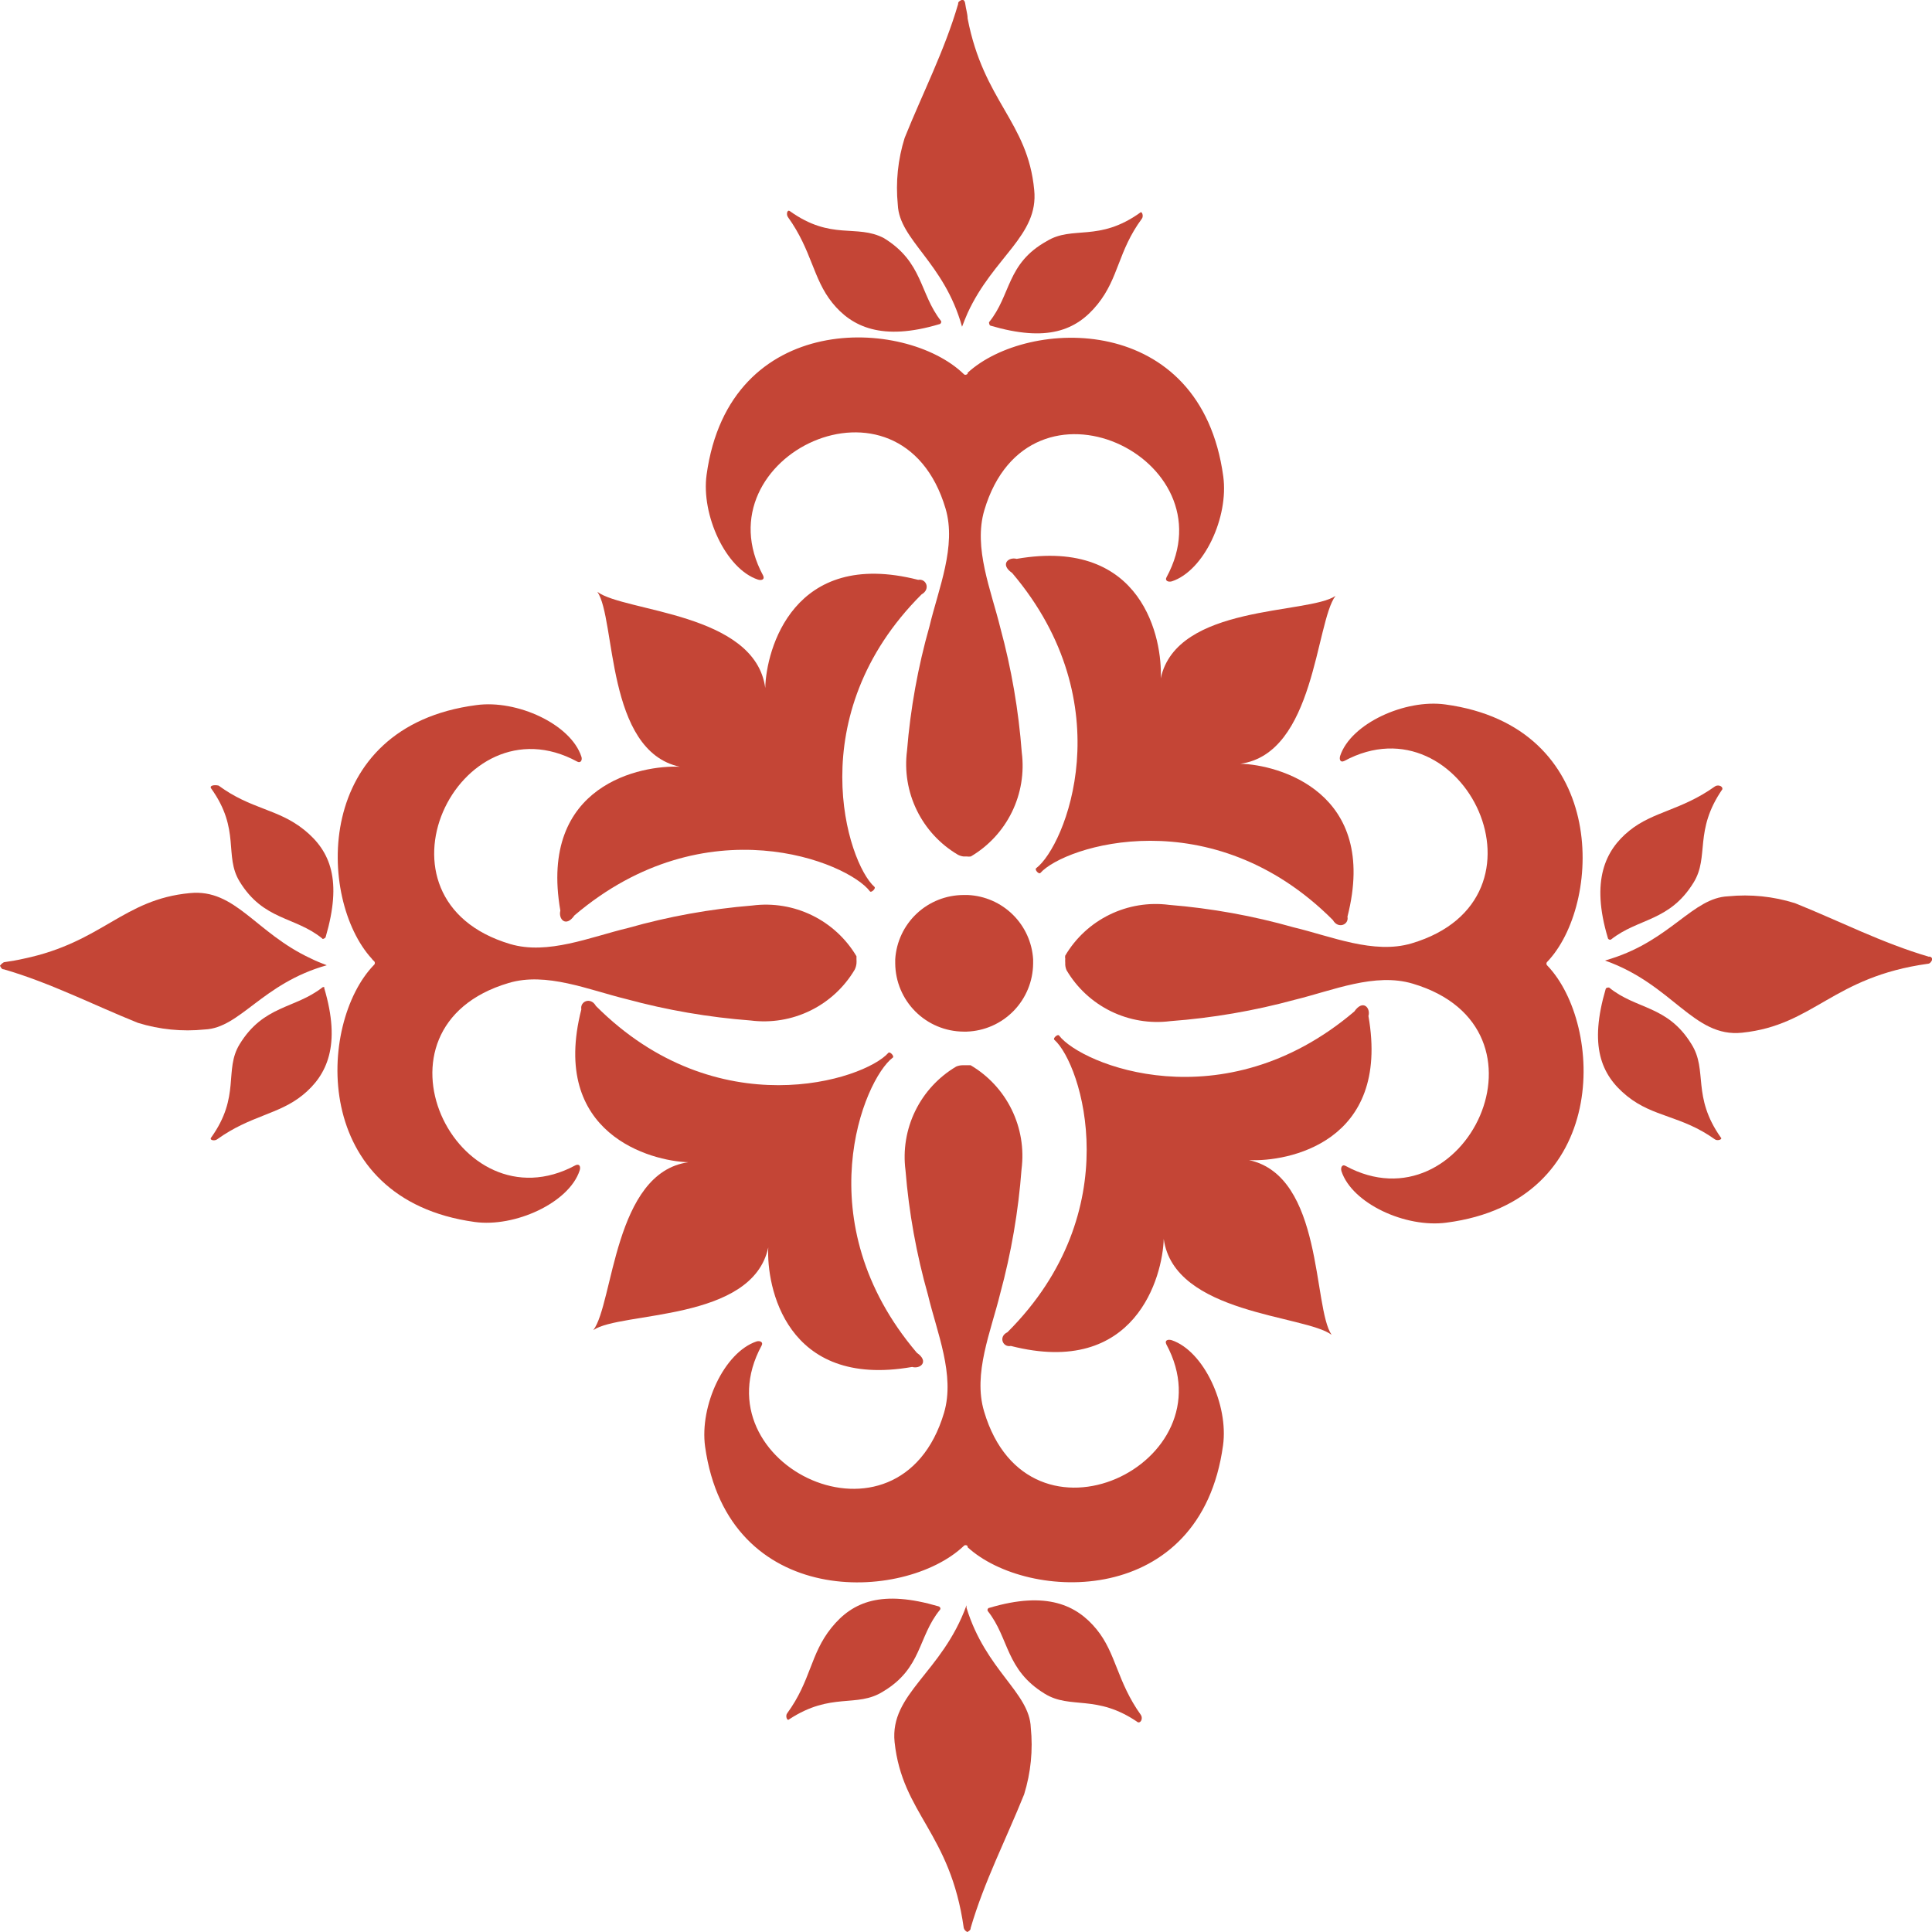
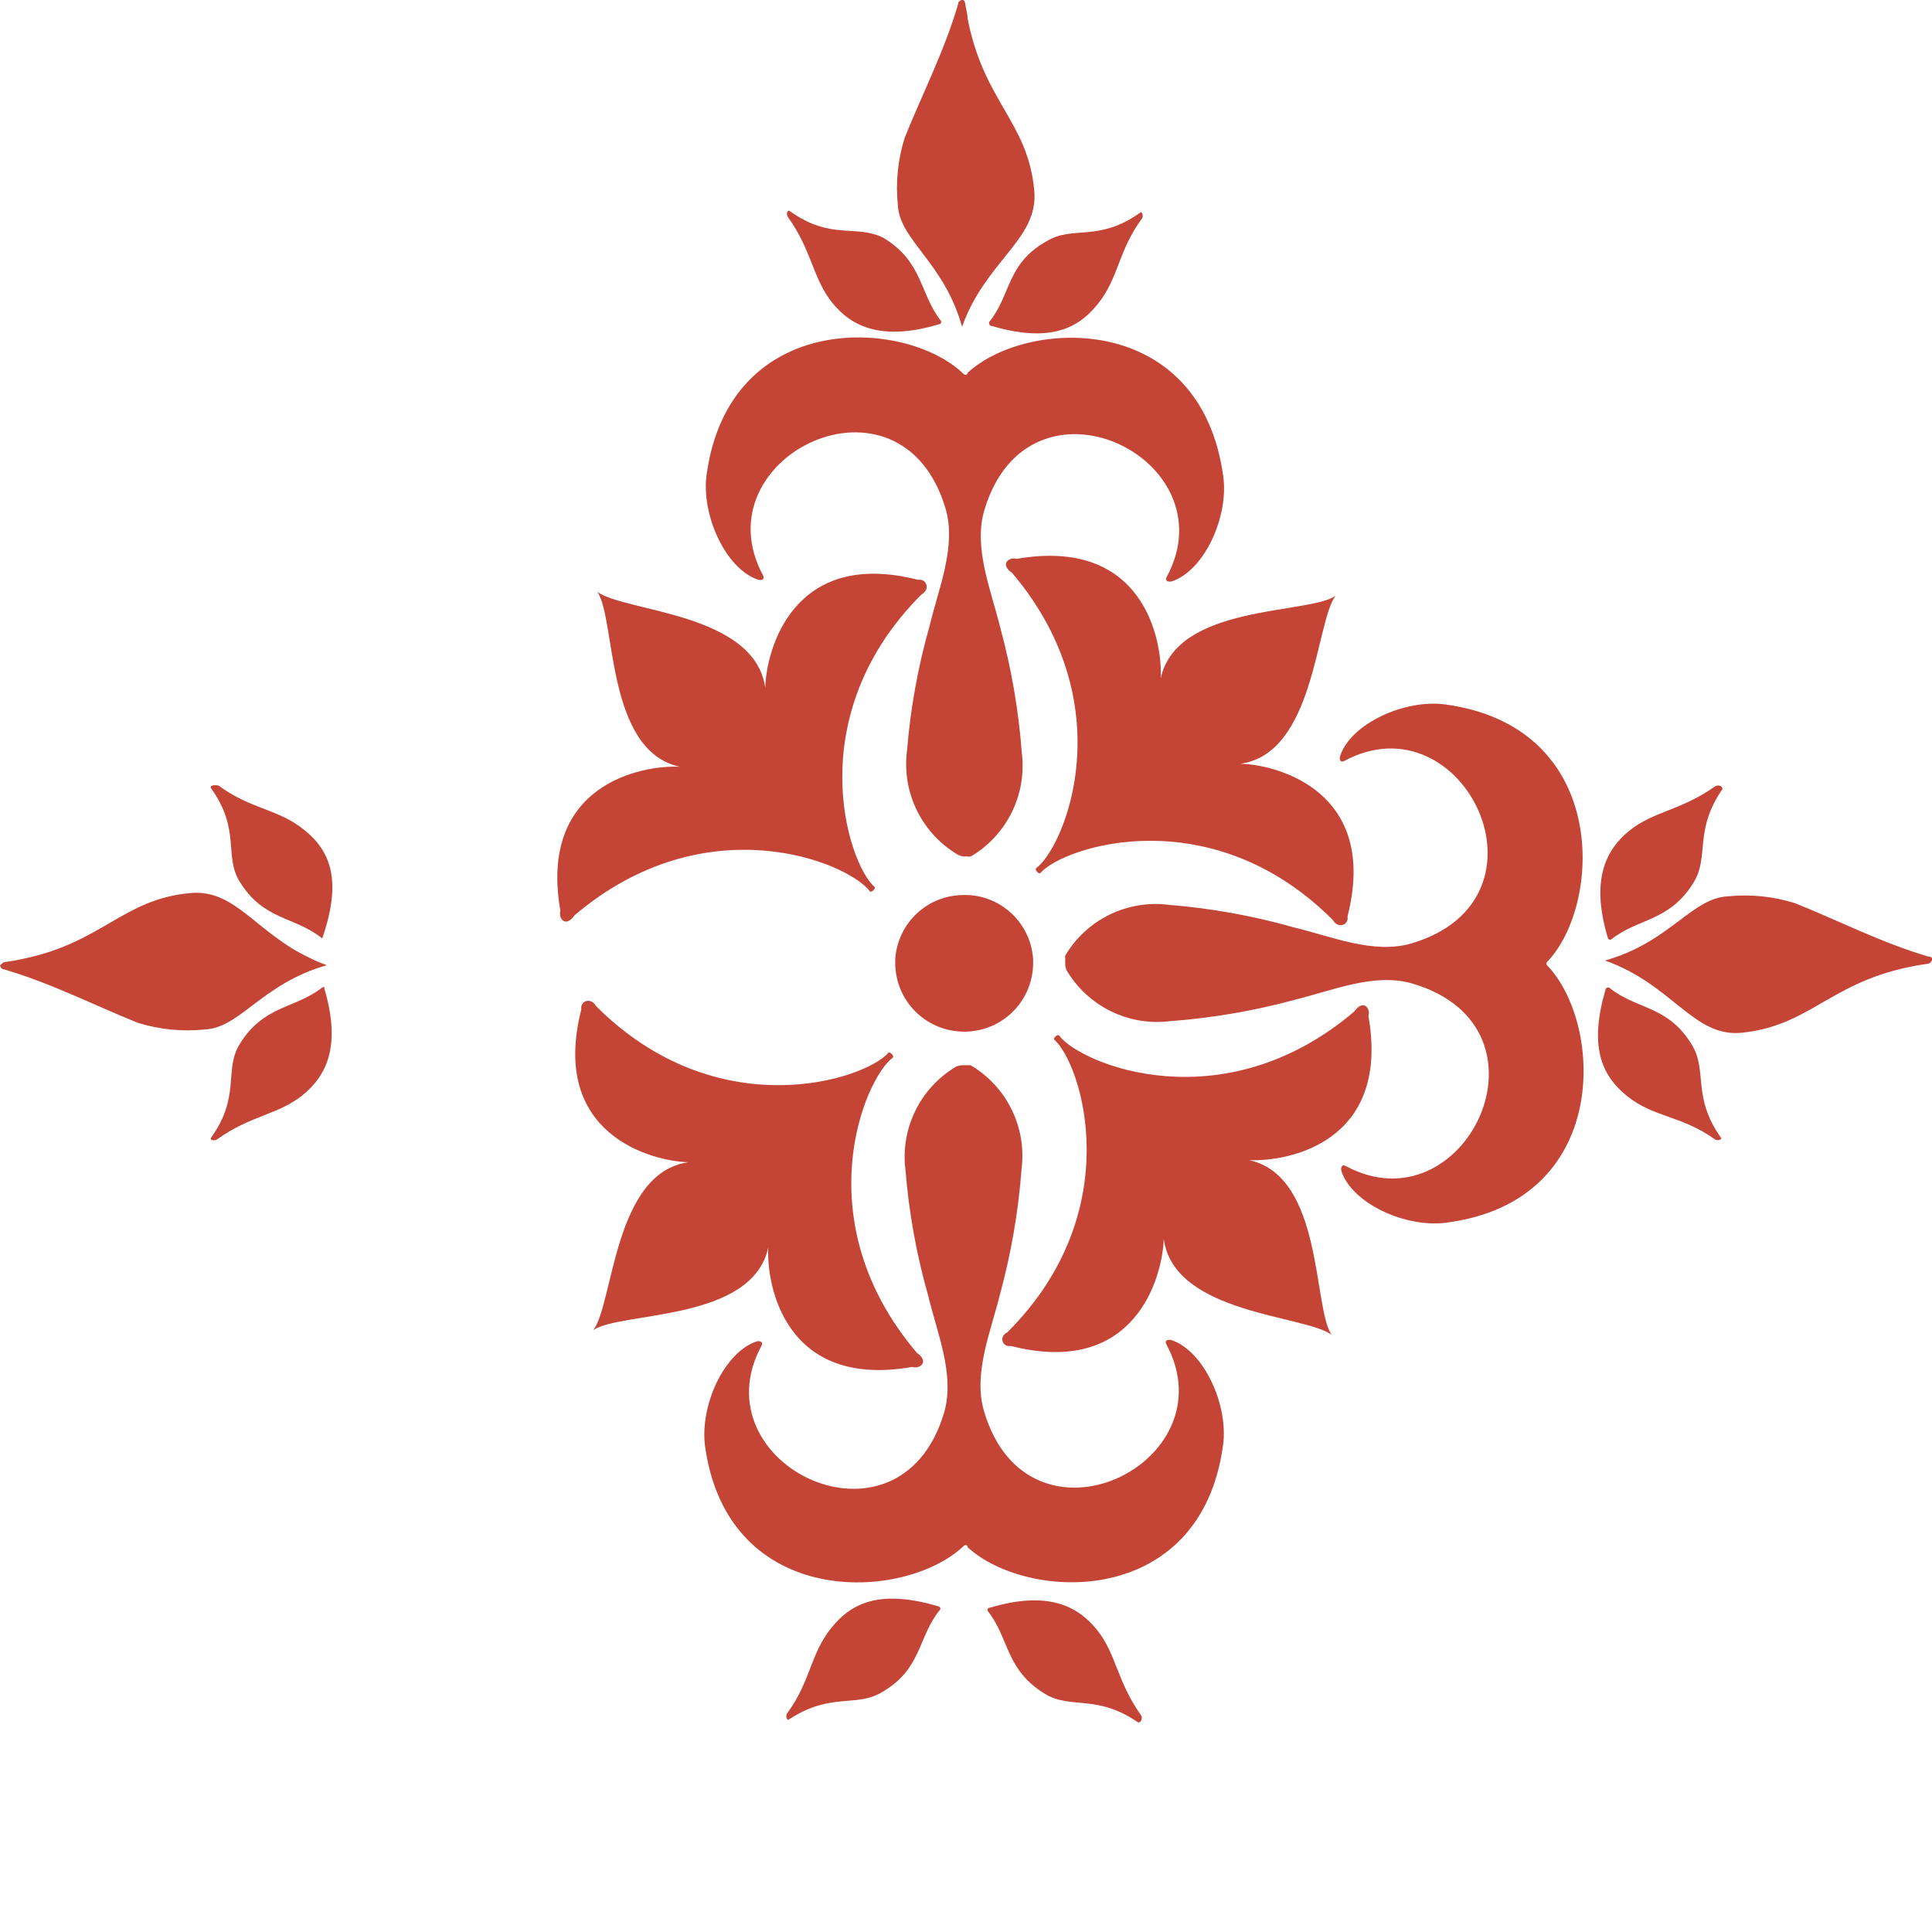
<svg xmlns="http://www.w3.org/2000/svg" width="106" height="106" viewBox="0 0 106 106" fill="none">
  <g clip-path="url(#clip0_207_36)">
    <path d="M52.865 84.831C52.878 84.814 52.895 84.8 52.914 84.79C52.934 84.781 52.955 84.776 52.977 84.776C52.998 84.776 53.019 84.781 53.039 84.79C53.058 84.8 53.075 84.814 53.088 84.831C53.088 84.831 53.088 84.831 53.088 84.889C56.389 87.909 65.881 88.261 67.103 79.298C67.409 77.089 66.058 74.129 64.284 73.529C64.084 73.471 63.884 73.529 63.99 73.753C67.514 80.284 56.436 85.677 53.993 77.441C53.37 75.362 54.369 73.048 54.874 70.98C55.482 68.744 55.875 66.454 56.048 64.143C56.191 63.024 56.002 61.888 55.505 60.875C55.008 59.862 54.225 59.018 53.253 58.445C53.253 58.445 53.17 58.445 53.029 58.445H52.865C52.728 58.439 52.592 58.463 52.465 58.516C51.495 59.089 50.713 59.934 50.218 60.947C49.723 61.959 49.536 63.095 49.681 64.213C49.868 66.527 50.281 68.817 50.915 71.051C51.408 73.118 52.407 75.433 51.796 77.512C49.352 85.735 38.239 80.355 41.787 73.823C41.892 73.635 41.693 73.541 41.505 73.6C39.731 74.199 38.38 77.124 38.685 79.368C39.942 88.32 49.599 87.909 52.865 84.831Z" fill="#C44536" />
    <path d="M62.592 94.088C61.276 92.244 61.241 90.705 60.16 89.389C59.08 88.073 57.435 87.274 54.286 88.214C54.204 88.214 54.145 88.332 54.204 88.402C55.379 89.894 55.167 91.609 57.317 92.925C58.739 93.806 60.16 92.925 62.439 94.499C62.639 94.523 62.698 94.229 62.592 94.088Z" fill="#C44536" />
    <path d="M55.461 73.846C62.31 75.597 63.79 70.028 63.849 67.972C64.413 72.108 71.603 72.143 73.059 73.235C72.025 71.743 72.613 64.53 68.525 63.649C70.627 63.755 76.302 62.709 75.08 55.743C75.209 55.308 74.786 54.803 74.305 55.496C67.115 61.605 59.314 58.41 58.104 56.812C58.034 56.718 57.752 56.965 57.846 57.047C59.35 58.374 61.934 66.445 55.273 73.094C54.768 73.329 55.015 73.94 55.461 73.846Z" fill="#C44536" />
    <path d="M73.529 41.47C73.471 41.658 73.529 41.857 73.752 41.752C80.284 38.227 85.676 49.317 77.441 51.761C75.362 52.372 73.048 51.373 70.98 50.88C68.747 50.246 66.457 49.833 64.143 49.646C63.025 49.501 61.889 49.688 60.876 50.183C59.863 50.678 59.018 51.459 58.445 52.43C58.431 52.484 58.431 52.541 58.445 52.595C58.439 52.673 58.439 52.752 58.445 52.83V52.83C58.437 52.967 58.461 53.103 58.516 53.229C59.088 54.201 59.933 54.984 60.945 55.481C61.958 55.978 63.094 56.167 64.213 56.025C66.525 55.852 68.814 55.459 71.05 54.85C73.118 54.345 75.432 53.347 77.512 53.969C85.735 56.413 80.355 67.514 73.823 63.967C73.635 63.861 73.541 64.061 73.6 64.26C74.187 66.034 77.124 67.385 79.368 67.08C88.39 65.905 87.979 56.201 84.901 52.983C84.884 52.969 84.87 52.952 84.861 52.933C84.851 52.914 84.846 52.892 84.846 52.871C84.846 52.849 84.851 52.828 84.861 52.809C84.87 52.789 84.884 52.772 84.901 52.759L85.019 52.63C87.92 49.341 88.202 39.86 79.297 38.65C77.089 38.345 74.117 39.696 73.529 41.47Z" fill="#C44536" />
    <path d="M94.088 62.51C94.229 62.616 94.522 62.51 94.417 62.416C92.807 60.137 93.712 58.739 92.807 57.294C91.492 55.144 89.776 55.402 88.284 54.181C88.214 54.181 88.12 54.181 88.096 54.263C87.192 57.353 87.814 58.962 89.271 60.137C90.728 61.312 92.243 61.194 94.088 62.51Z" fill="#C44536" />
    <path d="M32.553 72.977C34.045 71.943 41.27 72.531 42.151 68.442C42.045 70.545 43.091 76.219 50.045 74.998C50.492 75.127 50.997 74.704 50.304 74.222C44.183 67.021 47.379 59.232 48.988 58.022C49.082 57.952 48.824 57.67 48.741 57.764C47.414 59.267 39.343 61.852 32.694 55.191C32.412 54.686 31.813 54.932 31.895 55.379C30.145 62.228 35.725 63.708 37.769 63.767C33.681 64.331 33.657 71.52 32.553 72.977Z" fill="#C44536" />
    <path d="M0 52.982C0 52.982 0.082 53.206 0.211 53.182C2.761 53.922 5.11 55.132 7.566 56.119C8.75 56.486 9.997 56.61 11.231 56.483C13.181 56.401 14.379 53.958 17.927 52.959C17.622 52.841 17.328 52.724 17.046 52.583C14.015 51.173 12.922 48.753 10.42 49C6.755 49.341 5.627 51.69 1.316 52.595C0.963 52.677 0.611 52.736 0.211 52.794C0.082 52.865 0 52.982 0 52.982Z" fill="#C44536" />
-     <path d="M20.394 52.595C20.427 52.643 20.466 52.687 20.512 52.724C20.529 52.737 20.543 52.754 20.552 52.773C20.561 52.793 20.566 52.814 20.566 52.836C20.566 52.857 20.561 52.878 20.552 52.898C20.543 52.917 20.529 52.934 20.512 52.947C17.422 56.142 16.987 65.799 26.045 67.044C28.242 67.35 31.214 65.999 31.801 64.225C31.872 64.025 31.801 63.825 31.578 63.931C25.058 67.456 19.666 56.377 27.901 53.934C29.968 53.311 32.295 54.31 34.362 54.815C36.595 55.422 38.88 55.815 41.188 55.99C42.308 56.133 43.447 55.944 44.461 55.447C45.476 54.95 46.323 54.167 46.897 53.194C46.947 53.091 46.979 52.979 46.991 52.865C46.997 52.787 46.997 52.708 46.991 52.63V52.465C46.415 51.495 45.568 50.714 44.553 50.219C43.538 49.724 42.401 49.537 41.282 49.681C38.972 49.869 36.686 50.282 34.456 50.915C32.389 51.408 30.062 52.407 27.995 51.796C19.771 49.352 25.152 38.239 31.672 41.787C31.86 41.892 31.966 41.693 31.895 41.505C31.308 39.731 28.371 38.38 26.139 38.685C17.128 39.86 17.422 49.341 20.394 52.595Z" fill="#C44536" />
    <path d="M51.573 88.32C51.631 88.249 51.573 88.155 51.49 88.132C48.401 87.227 46.791 87.85 45.617 89.307C44.442 90.763 44.501 92.208 43.185 94.006C43.079 94.147 43.185 94.441 43.291 94.335C45.617 92.808 46.991 93.724 48.448 92.808C50.598 91.527 50.351 89.812 51.573 88.32Z" fill="#C44536" />
-     <path d="M49.082 95.58C49.505 99.539 52.136 100.525 52.877 105.777C52.891 105.827 52.916 105.873 52.951 105.911C52.985 105.95 53.028 105.98 53.076 106V106C53.076 106 53.276 105.906 53.253 105.788C53.993 103.251 55.203 100.901 56.19 98.446C56.557 97.261 56.681 96.014 56.554 94.781C56.483 92.854 54.087 91.656 53.029 88.214V88.073C51.69 91.785 48.812 92.913 49.082 95.58Z" fill="#C44536" />
    <path d="M17.68 54.181C16.177 55.355 14.461 55.144 13.146 57.294C12.276 58.715 13.216 60.137 11.583 62.416C11.477 62.557 11.771 62.615 11.912 62.51C13.745 61.194 15.284 61.159 16.611 60.078C17.939 58.997 18.726 57.352 17.786 54.204C17.845 54.181 17.739 54.122 17.68 54.181Z" fill="#C44536" />
    <path d="M53.088 20.453C53.084 20.472 53.084 20.492 53.088 20.512C53.018 20.57 52.935 20.594 52.865 20.512C49.658 17.422 40.013 16.987 38.768 26.045C38.462 28.242 39.813 31.214 41.587 31.801C41.775 31.86 41.975 31.801 41.869 31.578C38.345 25.058 49.435 19.666 51.878 27.901C52.489 29.968 51.49 32.295 50.997 34.362C50.364 36.592 49.951 38.878 49.764 41.188C49.619 42.309 49.807 43.447 50.304 44.462C50.801 45.477 51.585 46.324 52.559 46.897C52.655 46.947 52.758 46.978 52.865 46.991H53.041C53.115 47.001 53.19 47.001 53.264 46.991C54.237 46.417 55.021 45.57 55.518 44.555C56.015 43.541 56.203 42.402 56.06 41.282C55.886 38.974 55.493 36.689 54.886 34.456C54.38 32.389 53.394 30.062 54.005 27.995C56.448 19.771 67.55 25.152 64.002 31.672C63.896 31.86 64.096 31.954 64.296 31.895C66.069 31.308 67.42 28.371 67.115 26.139C65.881 17.081 56.389 17.422 53.088 20.453Z" fill="#C44536" />
    <path d="M53.088 1.01C53.088 0.764 52.994 0.493 52.959 0.211C52.924 -0.07 52.759 1.93337e-05 52.759 1.93337e-05C52.759 1.93337e-05 52.536 0.082 52.571 0.211C51.831 2.761 50.621 5.11 49.634 7.566C49.263 8.749 49.135 9.996 49.258 11.231C49.341 13.181 51.796 14.379 52.783 17.927C52.877 17.669 52.982 17.422 53.088 17.175C54.498 14.097 57 12.923 56.742 10.42C56.389 6.673 53.969 5.58 53.088 1.01Z" fill="#C44536" />
    <path d="M54.263 17.68C54.263 17.68 54.263 17.845 54.345 17.868C57.435 18.773 59.044 18.15 60.219 16.694C61.394 15.237 61.335 13.78 62.651 11.995C62.757 11.854 62.651 11.56 62.557 11.666C60.278 13.299 58.856 12.359 57.435 13.228C55.215 14.461 55.485 16.177 54.263 17.68Z" fill="#C44536" />
    <path d="M94.088 43.149C92.243 44.465 90.704 44.512 89.389 45.581C88.073 46.65 87.274 48.319 88.214 51.455C88.214 51.526 88.331 51.596 88.402 51.537C89.894 50.363 91.609 50.562 92.925 48.412C93.794 46.991 92.925 45.581 94.499 43.302C94.522 43.102 94.229 43.044 94.088 43.149Z" fill="#C44536" />
    <path d="M73.271 32.694C71.779 33.716 64.566 33.14 63.684 37.217C63.79 35.126 62.745 29.452 55.778 30.662C55.344 30.544 54.839 30.955 55.532 31.437C61.64 38.638 58.445 46.439 56.847 47.637C56.753 47.719 57 47.989 57.082 47.895C58.41 46.404 66.481 43.819 73.13 50.48C73.412 50.985 74.023 50.739 73.929 50.292C75.679 43.443 70.111 41.951 68.055 41.904C72.143 41.34 72.178 34.151 73.271 32.694Z" fill="#C44536" />
    <path d="M52.865 56.6H53.041C54.013 56.567 54.934 56.16 55.612 55.464C56.291 54.768 56.674 53.837 56.683 52.865C56.683 52.794 56.683 52.712 56.683 52.63C56.626 51.704 56.228 50.831 55.567 50.181C54.905 49.53 54.027 49.147 53.1 49.105H52.865C51.909 49.107 50.99 49.472 50.294 50.126C49.598 50.781 49.177 51.676 49.117 52.63C49.117 52.712 49.117 52.794 49.117 52.865C49.127 53.855 49.525 54.801 50.226 55.5C50.927 56.199 51.875 56.594 52.865 56.6V56.6Z" fill="#C44536" />
    <path d="M88.402 52.595L88.061 52.701C91.785 54.016 92.913 56.942 95.58 56.66C99.539 56.248 100.526 53.605 105.777 52.877C105.918 52.877 106 52.677 106 52.677C106.003 52.65 106.003 52.622 106 52.595C106 52.536 105.906 52.466 105.824 52.489C103.286 51.749 100.937 50.539 98.481 49.552C97.297 49.181 96.051 49.053 94.816 49.176C92.878 49.258 91.691 51.549 88.402 52.595Z" fill="#C44536" />
    <path d="M30.744 49.963C30.626 50.41 31.038 50.915 31.519 50.222C38.721 44.101 46.521 47.296 47.731 48.906C47.802 49 48.072 48.741 47.978 48.659C46.486 47.332 43.901 39.261 50.562 32.612C51.068 32.33 50.821 31.731 50.374 31.813C43.525 30.062 42.033 35.643 41.986 37.745C41.423 33.599 34.233 33.575 32.776 32.471C33.798 33.963 33.223 41.188 37.299 42.069C35.243 41.963 29.534 43.008 30.744 49.963Z" fill="#C44536" />
-     <path d="M11.583 43.255C13.216 45.534 12.276 46.944 13.146 48.365C14.461 50.515 16.177 50.269 17.68 51.49C17.68 51.549 17.845 51.49 17.868 51.408C18.773 48.319 18.15 46.709 16.694 45.534C15.237 44.359 13.78 44.418 11.994 43.102C11.748 43.044 11.477 43.102 11.583 43.255Z" fill="#C44536" />
+     <path d="M11.583 43.255C13.216 45.534 12.276 46.944 13.146 48.365C14.461 50.515 16.177 50.269 17.68 51.49C18.773 48.319 18.15 46.709 16.694 45.534C15.237 44.359 13.78 44.418 11.994 43.102C11.748 43.044 11.477 43.102 11.583 43.255Z" fill="#C44536" />
    <path d="M43.337 11.584C43.185 11.478 43.126 11.771 43.232 11.912C44.547 13.745 44.594 15.284 45.663 16.612C46.733 17.939 48.401 18.726 51.537 17.786C51.608 17.786 51.678 17.657 51.62 17.598C50.445 16.095 50.645 14.38 48.495 13.064C46.991 12.277 45.617 13.216 43.337 11.584Z" fill="#C44536" />
  </g>
  <defs>
    <clipPath id="clip0_207_36">
      <rect width="106" height="106" fill="white" />
    </clipPath>
  </defs>
</svg>